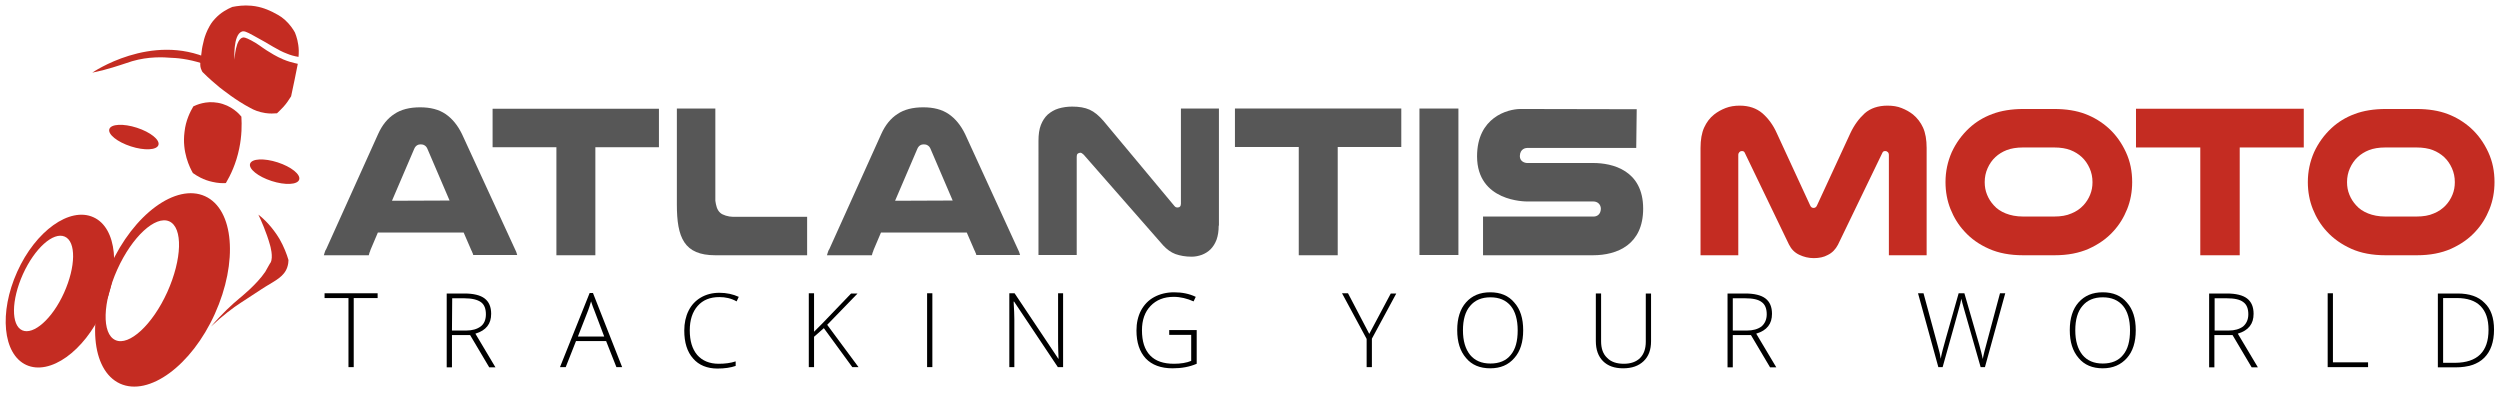
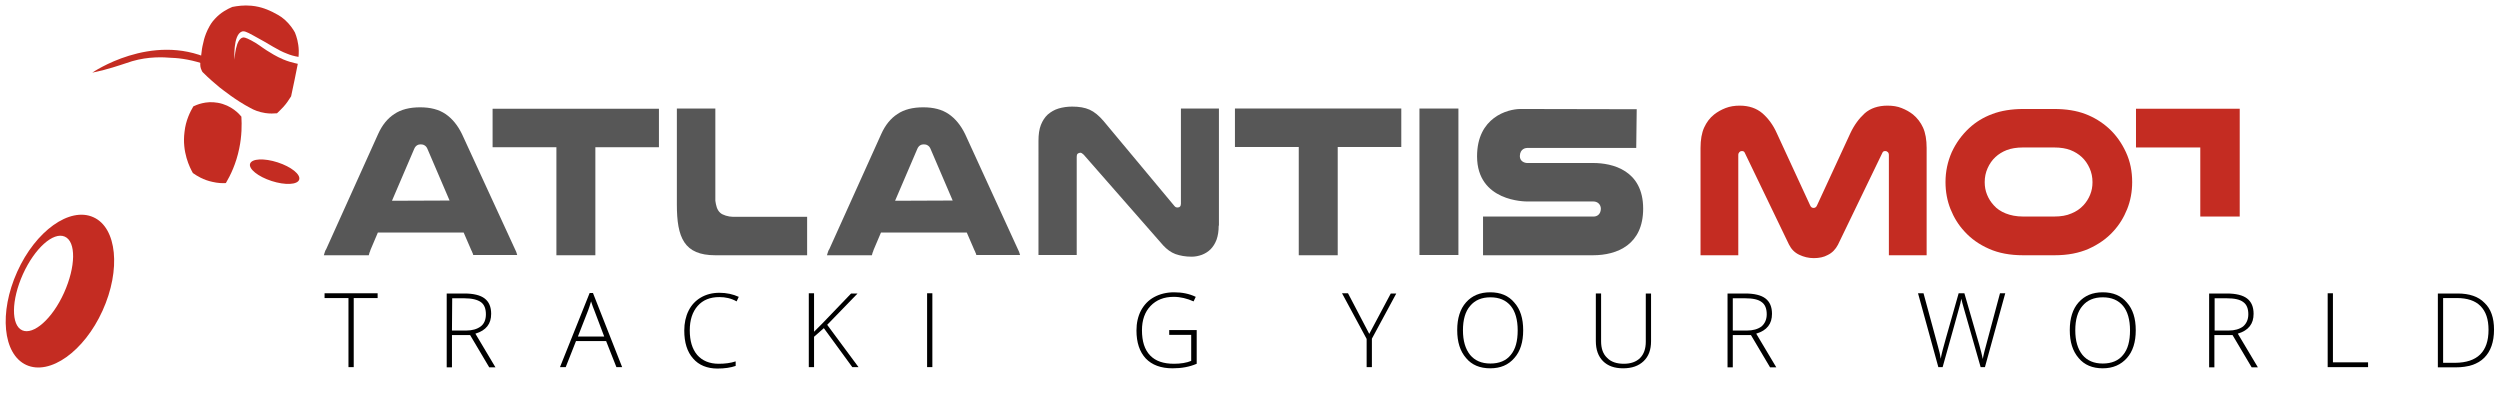
<svg xmlns="http://www.w3.org/2000/svg" version="1.1" id="Capa_1" x="0px" y="0px" viewBox="0 0 1046 165" style="enable-background:new 0 0 1046 165;" xml:space="preserve">
  <style type="text/css">
	.st0{fill:#C42C22;}
	.st1{opacity:0.66;}
</style>
  <g id="logo-centrado">
    <g>
      <path class="st0" d="M758.9,108c-2.2,0-4.2-0.5-6.1-1.4c-1.9-0.9-3.3-2.3-4.3-4.3L730,63.9c-0.2-0.5-0.6-0.7-1.2-0.7    c-0.4,0-0.7,0.1-1,0.4c-0.3,0.3-0.5,0.7-0.5,1.2v42h-15.8V61.9c0-3.4,0.5-6.3,1.5-8.5s2.4-4.1,4.2-5.5c1.4-1.1,3-2,4.8-2.7    s3.8-1,5.9-1c3.9,0,7,1.1,9.5,3.2c2.4,2.1,4.5,4.9,6,8.3l13.9,30.1c0.3,0.8,0.8,1.2,1.5,1.2s1.2-0.4,1.5-1.2l13.9-30.1    c1.6-3.4,3.6-6.1,6-8.3c2.4-2.1,5.6-3.2,9.5-3.2c2.2,0,4.2,0.3,5.9,1c1.8,0.7,3.4,1.6,4.8,2.7c1.8,1.5,3.2,3.3,4.2,5.5    s1.5,5.1,1.5,8.5v44.9h-15.8v-42c0-0.5-0.2-1-0.5-1.2c-0.3-0.3-0.6-0.4-1-0.4c-0.6,0-1,0.2-1.2,0.7L769,102.4    c-1,1.9-2.4,3.4-4.3,4.3C763.1,107.6,761.1,108,758.9,108z" />
      <path class="st0" d="M846.5,106.8c-5.5,0-10.3-0.9-14.3-2.7c-4.1-1.8-7.5-4.2-10.3-7.3c-2.5-2.7-4.4-5.8-5.8-9.3    c-1.4-3.5-2.1-7.3-2.1-11.3c0-4.5,0.9-8.6,2.6-12.5c1.8-3.9,4.2-7.2,7.3-10.1c2.7-2.5,5.9-4.5,9.7-5.9c3.7-1.4,8.1-2.1,13-2.1    h12.9c5,0,9.3,0.7,13,2.1c3.7,1.4,6.9,3.4,9.7,5.9c3.1,2.8,5.5,6.2,7.3,10.1s2.6,8,2.6,12.5c0,4-0.7,7.8-2.1,11.3    c-1.4,3.5-3.3,6.6-5.8,9.3c-2.8,3.1-6.3,5.5-10.3,7.3c-4.1,1.8-8.8,2.7-14.3,2.7H846.5z M846.5,61.7c-2.8,0-5.1,0.4-6.9,1.1    c-1.8,0.7-3.4,1.7-4.7,2.9c-1.4,1.3-2.5,2.9-3.3,4.7c-0.8,1.8-1.2,3.7-1.2,5.8c0,1.9,0.3,3.6,1,5.3c0.7,1.7,1.6,3.1,2.8,4.4    c1.3,1.5,3,2.6,5,3.4s4.4,1.3,7.3,1.3h12.9c2.9,0,5.3-0.4,7.3-1.3c2-0.8,3.7-2,5-3.4c1.2-1.3,2.1-2.7,2.8-4.4c0.7-1.7,1-3.4,1-5.3    c0-2.1-0.4-4-1.2-5.8s-1.9-3.4-3.3-4.7c-1.3-1.2-2.9-2.2-4.7-2.9s-4.1-1.1-6.9-1.1C859.4,61.7,846.5,61.7,846.5,61.7z" />
-       <path class="st0" d="M963.9,45.5v16.2h-26.8v45.1h-16.5V61.7h-26.9V45.5H963.9z" />
-       <path class="st0" d="M998.1,106.8c-5.5,0-10.3-0.9-14.3-2.7c-4-1.8-7.5-4.2-10.3-7.3c-2.5-2.7-4.4-5.8-5.8-9.3    c-1.4-3.5-2.1-7.3-2.1-11.3c0-4.5,0.9-8.6,2.6-12.5c1.8-3.9,4.2-7.2,7.3-10.1c2.7-2.5,5.9-4.5,9.7-5.9c3.7-1.4,8.1-2.1,13-2.1    h12.9c5,0,9.3,0.7,13,2.1c3.7,1.4,6.9,3.4,9.7,5.9c3.1,2.8,5.5,6.2,7.3,10.1s2.6,8,2.6,12.5c0,4-0.7,7.8-2.1,11.3    s-3.3,6.6-5.8,9.3c-2.8,3.1-6.3,5.5-10.3,7.3c-4.1,1.8-8.8,2.7-14.3,2.7H998.1z M998.1,61.7c-2.8,0-5.1,0.4-6.9,1.1    c-1.8,0.7-3.4,1.7-4.7,2.9c-1.4,1.3-2.5,2.9-3.3,4.7c-0.8,1.8-1.2,3.7-1.2,5.8c0,1.9,0.3,3.6,1,5.3c0.7,1.7,1.6,3.1,2.8,4.4    c1.3,1.5,3,2.6,5,3.4s4.4,1.3,7.3,1.3h12.9c2.9,0,5.3-0.4,7.3-1.3c2-0.8,3.7-2,5-3.4c1.2-1.3,2.1-2.7,2.8-4.4c0.7-1.7,1-3.4,1-5.3    c0-2.1-0.4-4-1.2-5.8c-0.8-1.8-1.9-3.4-3.3-4.7c-1.3-1.2-2.9-2.2-4.7-2.9s-4.1-1.1-6.9-1.1C1011,61.7,998.1,61.7,998.1,61.7z" />
+       <path class="st0" d="M963.9,45.5h-26.8v45.1h-16.5V61.7h-26.9V45.5H963.9z" />
    </g>
    <g class="st1">
      <path d="M684.6,61.9H639c-0.5,0-3,0.2-3.1,3.4c0,2.3,2.1,2.9,3.1,2.9h27.6c8,0,20.9,3,20.9,19.1c0,15.1-10.9,19.5-21,19.5h-46    V90.6h46.3c1.3,0,2.9-0.8,3-3.2c0-1.9-1.4-3.1-3.1-3.1h-27.6c-0.9,0-21.1,0.1-21.1-18.9c0-16.3,12.8-19.8,18.2-19.8l48.6,0.1    L684.6,61.9z" />
      <path d="M275.7,45.5v16.1h-26.6v45.2h-16.3V61.6h-26.7V45.5H275.7z" />
      <path d="M586.3,45.4v16.1h-26.6v45.3h-16.3V61.5h-26.7V45.4H586.3z" />
      <path d="M299.3,106.8c-13.1,0-16.1-7.4-16.1-21.2c0-11.8,0-40.2,0-40.2h16.1V84c0.3,1.9,0.6,3.7,2,5c1,1,3.6,1.7,5.2,1.7h31.2    v16.1C337.7,106.8,305.3,106.8,299.3,106.8z" />
      <path d="M425.8,104.1c0.2,0.5,0.4,0.9,0.6,1.3c0.1,0.4,0.3,0.9,0.4,1.3h-18.3c-0.1-0.4-0.2-0.8-0.4-1.1c-0.1-0.3-0.2-0.6-0.4-0.9    l-3.2-7.4h-35.9l-3.1,7.3c-0.1,0.4-0.2,0.7-0.4,1.1c-0.1,0.4-0.2,0.7-0.3,1.1H346c0.1-0.5,0.3-0.9,0.4-1.3s0.3-0.9,0.6-1.3    l21.7-48.1c1.7-3.8,4-6.6,6.8-8.4c2.8-1.9,6.4-2.8,10.8-2.8c4.3,0,7.8,0.9,10.6,2.8c2.8,1.9,5.1,4.7,6.9,8.4L425.8,104.1z     M398.6,83.9l-9.3-21.7c-0.3-0.7-0.7-1.1-1.2-1.4c-0.5-0.3-1-0.4-1.6-0.4c-0.5,0-1,0.1-1.5,0.4c-0.5,0.3-0.9,0.8-1.2,1.5L374.5,84    L398.6,83.9L398.6,83.9z" />
      <path d="M215.4,104.1c0.2,0.5,0.4,0.9,0.6,1.3c0.1,0.4,0.3,0.9,0.4,1.3H198c-0.1-0.4-0.2-0.8-0.4-1.1c-0.1-0.3-0.2-0.6-0.4-0.9    l-3.2-7.4h-35.9l-3.1,7.3c-0.1,0.4-0.2,0.7-0.4,1.1c-0.1,0.4-0.2,0.7-0.3,1.1h-18.8c0.1-0.5,0.3-0.9,0.4-1.3    c0.1-0.4,0.3-0.9,0.6-1.3l21.7-48.1c1.7-3.8,4-6.6,6.8-8.4c2.8-1.9,6.4-2.8,10.8-2.8c4.3,0,7.8,0.9,10.6,2.8    c2.8,1.9,5.1,4.7,6.9,8.4L215.4,104.1z M188.1,83.9l-9.3-21.7c-0.3-0.7-0.7-1.1-1.2-1.4c-0.5-0.3-1-0.4-1.6-0.4    c-0.5,0-1,0.1-1.5,0.4c-0.5,0.3-0.9,0.8-1.2,1.5L164,84L188.1,83.9L188.1,83.9z" />
      <path d="M509.9,94.4c0,2.3-0.3,4.2-0.9,5.9c-0.6,1.6-1.5,3-2.5,4s-2.3,1.8-3.6,2.3c-1.4,0.5-2.8,0.8-4.3,0.8    c-2.6,0-4.8-0.4-6.8-1.1c-1.9-0.7-3.6-2-5.1-3.6l-33.3-38c-0.5-0.5-1-0.8-1.4-0.8s-0.8,0.2-1.1,0.4c-0.3,0.3-0.4,0.7-0.4,1.3v41.1    h-16V58.9c0-2.6,0.3-4.8,1-6.6s1.7-3.3,2.9-4.4c1.3-1.1,2.8-2,4.5-2.5s3.6-0.8,5.7-0.8c2.9,0,5.3,0.4,7.3,1.3    c2,0.9,3.9,2.5,5.8,4.7l29.6,35.5c0.2,0.3,0.5,0.5,0.7,0.6s0.5,0.1,0.8,0.1c0.8,0,1.3-0.5,1.3-1.6V45.4H510v49H509.9z" />
      <path d="M610.2,45.4v61.3h-16.3V45.4C593.9,45.4,610.2,45.4,610.2,45.4z" />
    </g>
    <g>
      <path class="st0" d="M39.1,90.9c-9.9-4.5-24.2,5.7-31.9,22.8s-6,34.5,3.8,39c9.9,4.5,24.2-5.7,31.9-22.7    C50.7,112.8,48.9,95.3,39.1,90.9z M9.3,138.2c-4.7-2.1-4.6-12.6,0.3-23.5c4.9-10.8,12.7-17.8,17.5-15.7c4.8,2.1,4.6,12.6-0.3,23.5    S14,140.3,9.3,138.2z" />
-       <path class="st0" d="M85.8,82.1c-12.1-5.5-29.9,7.5-39.7,29.2s-8,43.6,4.1,49.2c12.1,5.5,29.9-7.5,39.7-29.2S97.9,87.6,85.8,82.1z     M48.3,142.3c-5.8-2.6-5.4-15.8,0.8-29.6C55.3,99,65,90.1,70.8,92.6c5.8,2.6,5.4,15.8-0.8,29.6C63.8,135.9,54,144.9,48.3,142.3z" />
      <ellipse transform="matrix(0.308 -0.951 0.951 0.308 11.235 158.987)" class="st0" cx="114.9" cy="71.8" rx="4.1" ry="10.8" />
-       <ellipse transform="matrix(0.308 -0.951 0.951 0.308 -15.725 92.954)" class="st0" cx="56" cy="57.3" rx="4.1" ry="10.8" />
      <path class="st0" d="M104.5,31.9" />
      <path class="st0" d="M103.9,32.3" />
      <path class="st0" d="M80.9,44.5c1.3-0.6,5.2-2.4,10.2-1.5c5.8,1,9.1,4.8,9.9,5.8c0.2,3.4,0.2,8-0.9,13.3    c-1.3,6.4-3.7,11.3-5.6,14.5c-1.5,0.1-3.5,0-5.6-0.5c-3.8-0.8-6.5-2.5-8.2-3.7c-1.3-2.3-4.6-8.8-3.5-17.2    C77.7,50.4,79.6,46.7,80.9,44.5z" />
      <path class="st0" d="M38.6,30.4c0,0,24.6-17,49.2-5.7l-0.9,2.6c-6.1-2.2-11.4-3-15.1-3.1c-3.5-0.3-9.6-0.6-16.5,1.4    c-3,0.9-5.9,2.1-12.3,3.8C41.2,29.8,39.6,30.2,38.6,30.4z" />
-       <path class="st0" d="M108.1,89.8c2.5,1.9,5.9,5.3,8.8,10.1c1.9,3.3,3.1,6.5,3.8,8.9c0,0.7-0.1,1.8-0.5,3c-1.3,3.9-5,5.6-8.9,8    c0,0-1.8,1.1-10.6,6.9c-3.1,2-7.4,5.2-12.4,9.9c4.7-5.5,8.9-9.3,11.9-11.8c0,0,7.2-5.7,10.8-11.1c0.1-0.1,0.6-1.1,1.4-2.5    c0.5-0.9,0.7-1.2,0.8-1.3c1.3-2.3-0.2-7.3-0.2-7.3C111.5,97.2,109.2,92.1,108.1,89.8z" />
      <path class="st0" d="M98.1,25c0.1-0.9,0.5-8.6,3.5-9.3c0.4-0.1,1-0.1,3.5,1.2c3,1.6,4,2.6,6.5,4.2c1.6,1,3.9,2.5,7,3.8    c1.9,0.8,3.8,1.3,4.7,1.5c0.4,0.1,0.9,0.2,1.3,0.3c-0.9,4.5-1.8,9.1-2.8,13.6c-0.9,1.4-1.9,3-3.3,4.5c-0.9,1-1.8,1.8-2.6,2.6    c-1.3,0.1-3,0.2-4.9-0.1c-2.7-0.4-4.8-1.3-6.2-2.1c-6-3.1-11.8-7.8-13-8.7c-1.8-1.5-4.3-3.6-7.1-6.4c-0.2-0.4-0.5-0.9-0.7-1.6    c-0.3-1.1-0.3-1.8,0.1-4.8c0.4-3.3,0.5-3.9,0.6-4.3c0.2-0.9,0.4-1.9,0.7-3c0.4-1.4,1.1-3.4,2.3-5.5c0.9-1.6,1.9-2.7,2.3-3.1    c2.4-2.6,5.1-4,7.2-4.9c2.1-0.4,4.8-0.8,8-0.5c4.3,0.4,7.3,1.9,8.8,2.6c1.5,0.8,3.3,1.6,5.2,3.3c2.1,1.9,3.5,4,4.2,5.3    c0.7,1.7,1.5,4.3,1.6,7.5c0,1.1,0,1.9-0.1,2.7c-1.9-0.3-3.5-0.8-4.7-1.3c-4.3-1.6-6.8-3.7-14.3-7.7c-2.9-1.6-3.8-1.9-4.7-1.6    C97.4,14.6,98.1,25,98.1,25z" />
    </g>
    <g>
      <path d="M148,153.6h-2.2v-28.9h-10v-2H158v2h-10V153.6z" />
      <path d="M189.1,140.2v13.5h-2.2v-30.9h7.4c3.8,0,6.7,0.7,8.5,2.1s2.7,3.5,2.7,6.4c0,2.1-0.5,3.8-1.6,5.2s-2.7,2.4-5,3.1l8.4,14.1    h-2.6l-8-13.5H189.1z M189.1,138.3h5.9c2.6,0,4.6-0.6,6.1-1.7s2.2-2.9,2.2-5.1c0-2.4-0.7-4.1-2.1-5.1s-3.7-1.6-6.9-1.6h-5.1    L189.1,138.3L189.1,138.3z" />
      <path d="M253.6,142.7H241l-4.3,10.9h-2.4l12.4-31h1.4l12.2,31h-2.4L253.6,142.7z M241.8,140.8h11l-4.2-11.1    c-0.4-0.9-0.8-2.1-1.3-3.6c-0.4,1.4-0.8,2.6-1.2,3.7L241.8,140.8z" />
      <path d="M301,124.3c-3.9,0-6.9,1.2-9.1,3.7s-3.3,5.9-3.3,10.2c0,4.4,1,7.8,3.1,10.3c2.1,2.4,5.1,3.7,9,3.7c2.6,0,5-0.3,7.1-1v1.9    c-2,0.7-4.6,1.1-7.6,1.1c-4.3,0-7.8-1.4-10.2-4.2c-2.5-2.8-3.7-6.7-3.7-11.7c0-3.1,0.6-5.9,1.8-8.3c1.2-2.4,2.9-4.2,5.1-5.5    s4.8-2,7.8-2s5.7,0.6,8.1,1.7l-0.9,1.9C305.9,124.8,303.5,124.3,301,124.3z" />
      <path d="M359.2,153.6h-2.6l-11.9-16.3l-4.1,3.6v12.7h-2.2v-30.9h2.2v16.1l3.4-3.4l12.1-12.6h2.7l-12.7,13.1L359.2,153.6z" />
      <path d="M387.9,153.6v-30.9h2.2v30.9H387.9z" />
-       <path d="M444.8,153.6h-2.2l-18.3-27.4h-0.2c0.2,3.3,0.3,5.7,0.3,7.4v20h-2.1v-30.9h2.2l18.3,27.4h0.1c-0.1-2.5-0.2-4.9-0.2-7.2    v-20.2h2.1L444.8,153.6L444.8,153.6z" />
      <path d="M489.3,138.1h11.4v14.1c-3,1.3-6.3,1.9-10.1,1.9c-4.9,0-8.6-1.4-11.2-4.1c-2.6-2.8-3.9-6.7-3.9-11.7    c0-3.1,0.6-5.9,1.9-8.4c1.3-2.4,3.1-4.3,5.5-5.6c2.4-1.3,5.2-2,8.3-2c3.4,0,6.4,0.6,9.1,1.9l-0.9,1.9c-2.7-1.2-5.5-1.9-8.3-1.9    c-4.1,0-7.3,1.3-9.7,3.8c-2.4,2.5-3.6,5.9-3.6,10.2c0,4.6,1.1,8.1,3.4,10.5s5.6,3.5,10,3.5c2.8,0,5.3-0.4,7.2-1.2v-10.9h-9.2v-2    H489.3z" />
      <path d="M572.9,139.7l9-16.9h2.3L574,141.7v11.9h-2.2v-11.8l-10.3-19.1h2.5L572.9,139.7z" />
      <path d="M637.3,138.2c0,4.9-1.2,8.8-3.7,11.6c-2.5,2.9-5.8,4.3-10.1,4.3s-7.7-1.4-10.1-4.3c-2.5-2.9-3.7-6.7-3.7-11.7    c0-4.9,1.2-8.8,3.7-11.6c2.5-2.8,5.8-4.2,10.1-4.2s7.7,1.4,10.1,4.3C636.1,129.4,637.3,133.2,637.3,138.2z M612.1,138.2    c0,4.4,1,7.8,3,10.3c2,2.4,4.8,3.6,8.5,3.6s6.6-1.2,8.5-3.6c2-2.4,2.9-5.8,2.9-10.3c0-4.4-1-7.9-2.9-10.2c-2-2.4-4.8-3.6-8.5-3.6    s-6.5,1.2-8.5,3.6C613.1,130.3,612.1,133.7,612.1,138.2z" />
      <path d="M690.8,122.8v20c0,3.5-1,6.3-3.1,8.3s-4.9,3-8.6,3c-3.6,0-6.4-1-8.4-3s-3-4.8-3-8.4v-19.9h2.2v20c0,3,0.8,5.3,2.5,6.9    c1.6,1.7,4,2.5,7,2.5c2.9,0,5.2-0.8,6.8-2.4c1.6-1.6,2.4-3.9,2.4-6.8v-20.2L690.8,122.8L690.8,122.8z" />
      <path d="M725,140.2v13.5h-2.2v-30.9h7.4c3.8,0,6.7,0.7,8.5,2.1s2.7,3.5,2.7,6.4c0,2.1-0.5,3.8-1.6,5.2s-2.7,2.4-5,3.1l8.4,14.1    h-2.6l-8-13.5H725z M725,138.3h5.9c2.6,0,4.6-0.6,6.1-1.7c1.4-1.2,2.2-2.9,2.2-5.1c0-2.4-0.7-4.1-2.1-5.1    c-1.4-1.1-3.7-1.6-6.9-1.6H725V138.3z" />
      <path d="M830.5,153.6h-1.8l-6.8-23.8c-0.6-2-1-3.6-1.3-4.8c-0.2,1.2-0.5,2.6-1,4.2c-0.4,1.6-2.7,9.7-6.8,24.4H811l-8.5-30.9h2.3    l5.4,19.9c0.2,0.8,0.4,1.5,0.6,2.2c0.2,0.7,0.3,1.3,0.5,1.9c0.2,0.6,0.3,1.2,0.4,1.7c0.1,0.6,0.2,1.1,0.3,1.7    c0.3-1.9,1.1-4.8,2.2-8.7l5.3-18.7h2.4l6.2,21.5c0.7,2.5,1.2,4.5,1.5,6c0.2-1,0.4-2.1,0.7-3.2c0.3-1.1,2.5-9.2,6.5-24.3h2.2    L830.5,153.6z" />
      <path d="M893.6,138.2c0,4.9-1.2,8.8-3.7,11.6s-5.8,4.3-10.1,4.3s-7.7-1.4-10.1-4.3c-2.5-2.9-3.7-6.7-3.7-11.7    c0-4.9,1.2-8.8,3.7-11.6c2.5-2.8,5.8-4.2,10.1-4.2s7.7,1.4,10.1,4.3C892.4,129.4,893.6,133.2,893.6,138.2z M868.3,138.2    c0,4.4,1,7.8,3,10.3c2,2.4,4.8,3.6,8.5,3.6s6.6-1.2,8.5-3.6c2-2.4,2.9-5.8,2.9-10.3c0-4.4-1-7.9-2.9-10.2c-2-2.4-4.8-3.6-8.5-3.6    s-6.5,1.2-8.5,3.6C869.3,130.3,868.3,133.7,868.3,138.2z" />
      <path d="M926.5,140.2v13.5h-2.2v-30.9h7.4c3.8,0,6.7,0.7,8.5,2.1s2.7,3.5,2.7,6.4c0,2.1-0.5,3.8-1.6,5.2s-2.7,2.4-5,3.1l8.4,14.1    h-2.6l-8-13.5H926.5z M926.5,138.3h5.9c2.6,0,4.6-0.6,6.1-1.7c1.4-1.2,2.2-2.9,2.2-5.1c0-2.4-0.7-4.1-2.1-5.1    c-1.4-1.1-3.7-1.6-6.9-1.6h-5.1v13.5H926.5z" />
      <path d="M973.9,153.6v-30.9h2.2v28.9h14.7v2H973.9z" />
      <path d="M1043.5,137.9c0,5.2-1.4,9.1-4.1,11.8s-6.7,4-12,4h-7.4v-30.9h8.3c4.9,0,8.7,1.3,11.2,3.9    C1042.2,129.2,1043.5,133,1043.5,137.9z M1041.2,138c0-4.4-1.1-7.7-3.4-10c-2.2-2.2-5.5-3.3-9.9-3.3h-5.7v27.1h5.1    C1036.5,151.7,1041.2,147.2,1041.2,138z" />
    </g>
  </g>
</svg>